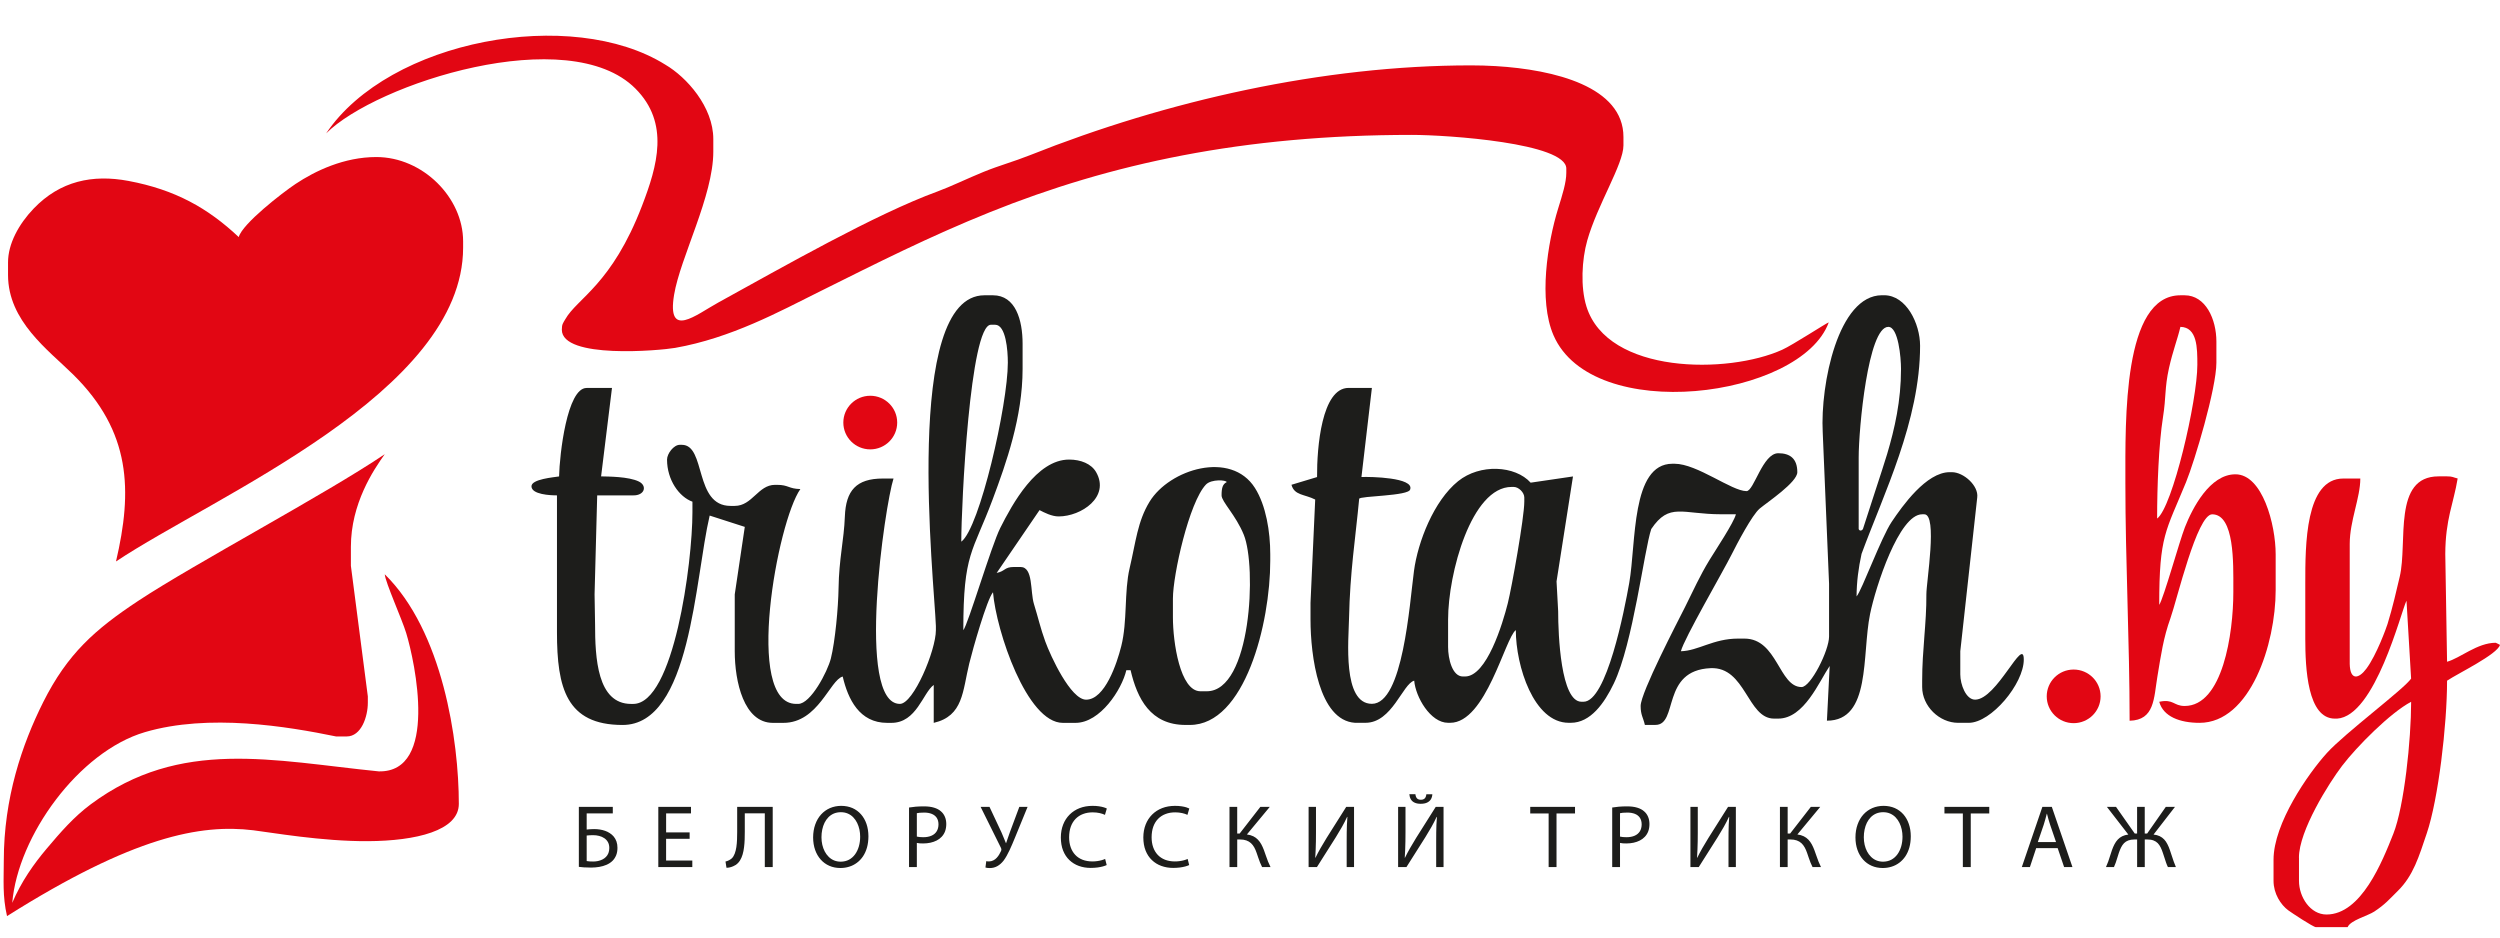
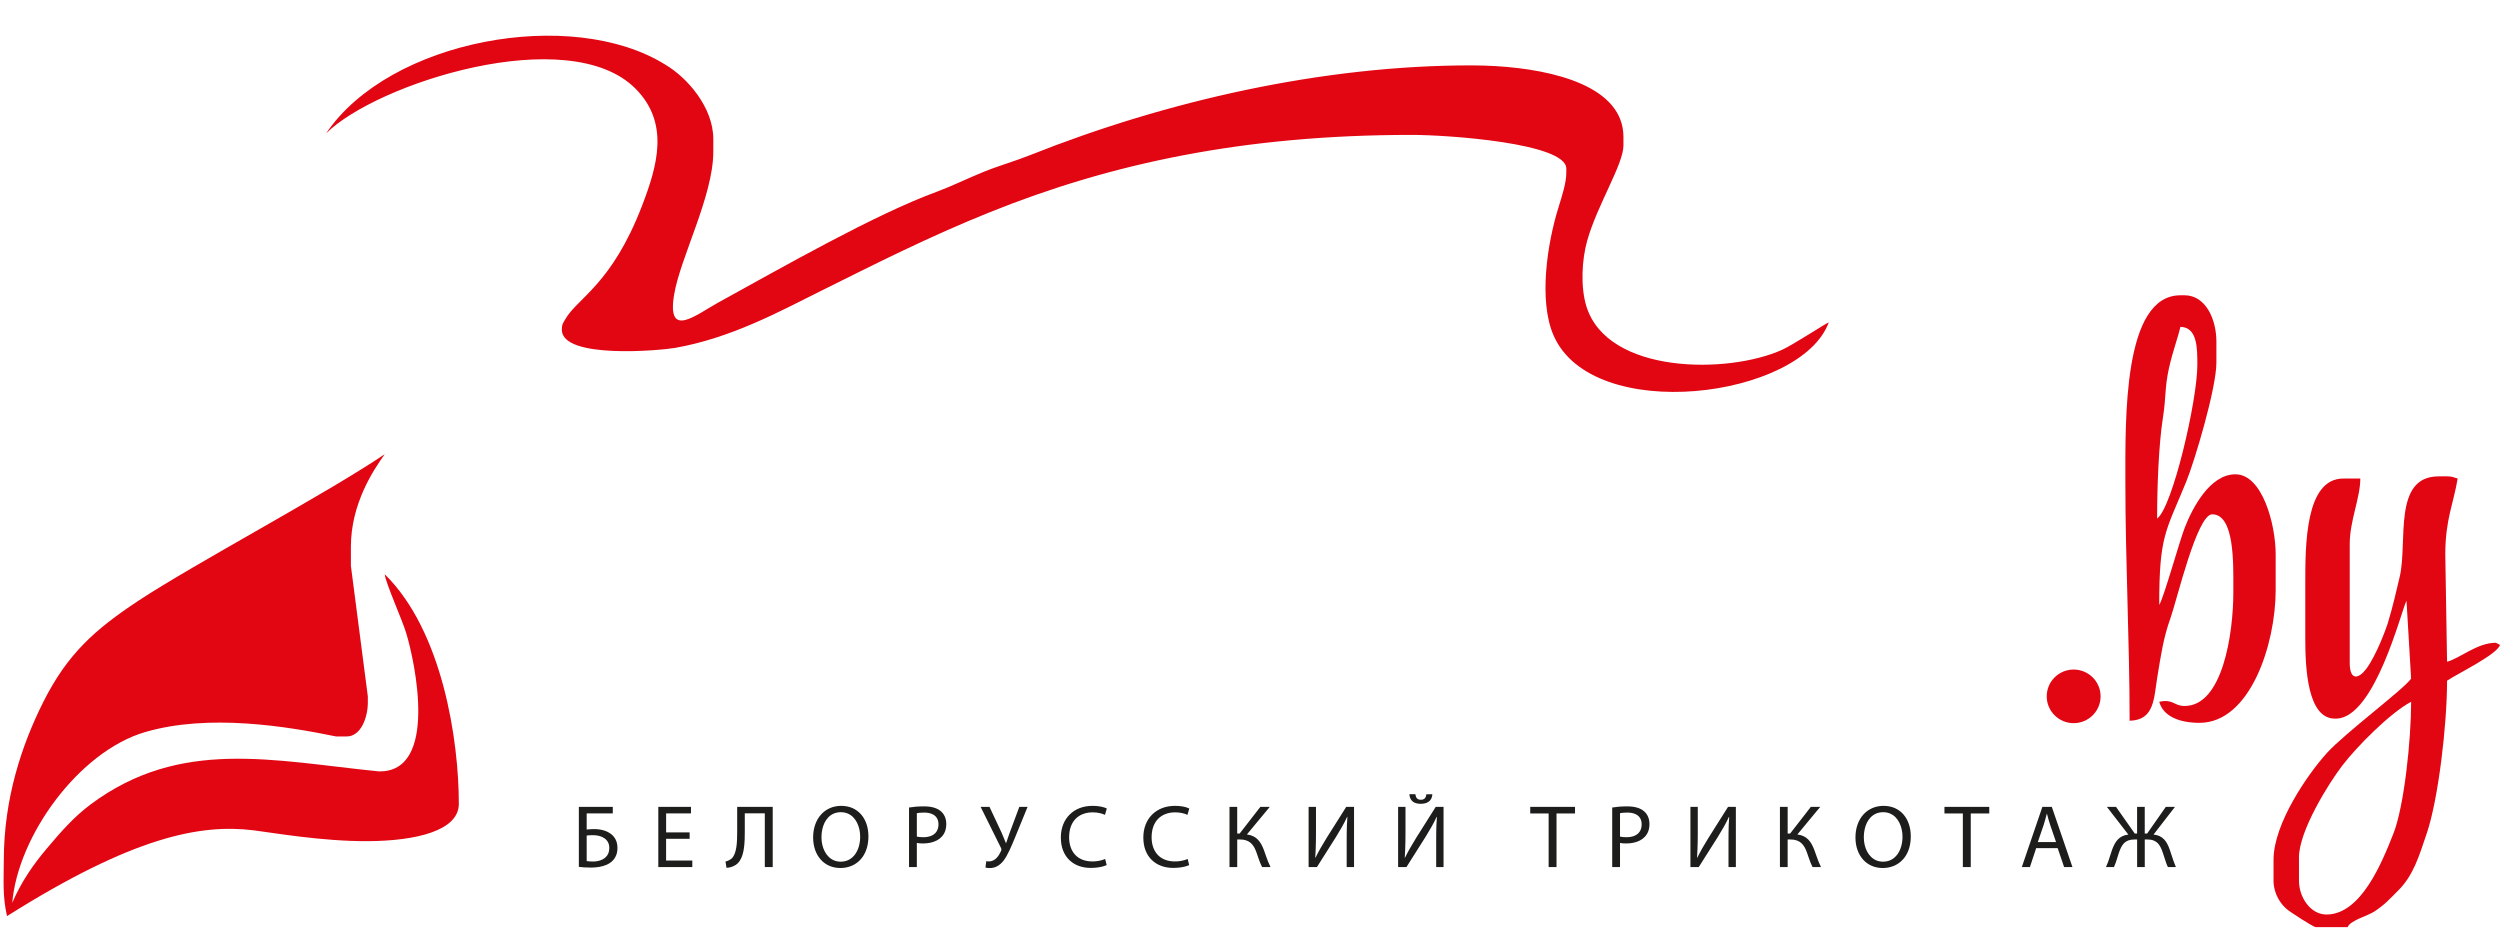
<svg xmlns="http://www.w3.org/2000/svg" version="1.1" id="Слой_1" x="0px" y="0px" viewBox="0 0 1008 378" style="enable-background:new 0 0 1008 378;" xml:space="preserve">
  <style type="text/css">
	.st0{fill-rule:evenodd;clip-rule:evenodd;fill:#E20613;}
	.st1{fill-rule:evenodd;clip-rule:evenodd;fill:#1D1D1B;}
</style>
  <g>
    <g>
      <path class="st0" d="M836.09,269.96c6,0,10.87,4.84,10.87,10.81s-4.87,10.81-10.87,10.81c-5.99,0-10.85-4.84-10.85-10.81    S830.09,269.96,836.09,269.96z" />
-       <ellipse class="st0" cx="350.89" cy="170.38" rx="10.86" ry="10.81" />
      <path class="st1" d="M233.39,325.32v24.2c0.52,0.08,1.2,0.14,2.03,0.2s1.79,0.09,2.9,0.09c1.11,0,2.21-0.09,3.27-0.27    c1.06-0.18,2.05-0.46,2.97-0.86c0.91-0.4,1.71-0.92,2.38-1.57c0.64-0.63,1.13-1.38,1.49-2.25c0.35-0.87,0.53-1.87,0.53-3.01    c0-0.95-0.13-1.79-0.39-2.54c-0.26-0.75-0.63-1.4-1.09-1.97c-0.47-0.57-1.01-1.04-1.63-1.43c-0.57-0.38-1.2-0.68-1.87-0.92    c-0.68-0.24-1.39-0.41-2.14-0.53c-0.75-0.12-1.51-0.17-2.28-0.17c-0.28,0-0.6,0.01-0.97,0.03c-0.37,0.01-0.74,0.04-1.1,0.06    c-0.36,0.03-0.68,0.06-0.94,0.1v-6.52h10.53v-2.63H233.39z M236.55,336.88c0.4-0.04,0.83-0.07,1.27-0.1    c0.45-0.03,0.86-0.04,1.23-0.04c0.88-0.01,1.71,0.09,2.49,0.29c0.79,0.19,1.5,0.5,2.14,0.94c0.6,0.41,1.09,0.94,1.45,1.59    c0.36,0.65,0.54,1.44,0.54,2.37c0,0.76-0.12,1.43-0.35,2.03c-0.24,0.6-0.56,1.11-0.99,1.54c-0.4,0.42-0.88,0.76-1.43,1.04    c-0.55,0.27-1.14,0.48-1.78,0.62c-0.63,0.14-1.27,0.2-1.93,0.2c-0.54,0-1.03-0.01-1.46-0.04c-0.42-0.03-0.83-0.07-1.18-0.15    V336.88z M278.07,335.62h-9.49v-7.67h10.03v-2.63h-13.18v24.28h13.71v-2.63h-10.57v-8.76h9.49V335.62z M297.23,325.32v10.23    c0,0.98-0.01,1.99-0.06,3.01c-0.04,1.04-0.13,2.02-0.27,2.99c-0.15,0.96-0.36,1.83-0.65,2.61c-0.29,0.78-0.68,1.42-1.16,1.91    c-0.31,0.27-0.68,0.53-1.14,0.78c-0.45,0.24-0.93,0.41-1.43,0.52l0.4,2.52c0.48-0.01,0.95-0.06,1.39-0.17    c0.45-0.11,0.88-0.25,1.28-0.43c0.4-0.18,0.75-0.36,1.06-0.55c0.68-0.47,1.25-1.06,1.7-1.78c0.45-0.72,0.81-1.53,1.07-2.43    c0.26-0.9,0.46-1.87,0.58-2.89c0.13-1.02,0.21-2.07,0.25-3.14c0.04-1.08,0.06-2.14,0.05-3.2v-7.35h8.07v21.65h3.19v-24.28H297.23z     M339.18,324.92c-1.63,0.01-3.14,0.31-4.52,0.9c-1.38,0.6-2.57,1.46-3.59,2.57c-1.02,1.13-1.8,2.46-2.36,4.03    c-0.56,1.56-0.85,3.31-0.86,5.24c0.01,1.85,0.28,3.52,0.81,5.03c0.53,1.51,1.29,2.8,2.26,3.89c0.97,1.09,2.13,1.93,3.46,2.51    c1.34,0.59,2.82,0.88,4.43,0.89c1.25,0,2.44-0.17,3.58-0.53c1.13-0.34,2.16-0.87,3.1-1.57c0.95-0.69,1.76-1.56,2.46-2.58    c0.69-1.03,1.23-2.22,1.62-3.58c0.38-1.35,0.57-2.87,0.58-4.54c-0.01-1.8-0.27-3.46-0.78-4.96c-0.52-1.5-1.25-2.79-2.21-3.88    c-0.97-1.09-2.11-1.94-3.45-2.53C342.36,325.23,340.85,324.93,339.18,324.92z M339.04,327.48c1.05,0,1.99,0.19,2.83,0.56    s1.56,0.87,2.18,1.52c0.62,0.65,1.14,1.39,1.55,2.23c0.4,0.84,0.72,1.73,0.92,2.67c0.2,0.95,0.3,1.91,0.3,2.88    c0,1.39-0.18,2.69-0.52,3.9c-0.35,1.21-0.85,2.28-1.52,3.21c-0.67,0.92-1.48,1.65-2.46,2.18c-0.97,0.52-2.08,0.78-3.33,0.8    c-0.99-0.01-1.89-0.18-2.71-0.52c-0.81-0.34-1.54-0.83-2.16-1.45c-0.63-0.62-1.16-1.34-1.59-2.16c-0.43-0.82-0.75-1.72-0.98-2.69    c-0.22-0.97-0.33-1.97-0.33-3.02c0-1.07,0.1-2.11,0.31-3.09c0.2-0.99,0.52-1.92,0.93-2.77c0.42-0.85,0.95-1.59,1.57-2.23    c0.63-0.64,1.36-1.13,2.19-1.49C337.06,327.67,338,327.48,339.04,327.48z M366.52,349.6h3.15v-9.73c0.36,0.09,0.76,0.15,1.18,0.17    c0.43,0.03,0.88,0.04,1.35,0.04c1.04,0,2.01-0.1,2.94-0.3c0.92-0.2,1.77-0.5,2.53-0.89c0.76-0.39,1.43-0.88,1.99-1.48    c0.61-0.63,1.08-1.38,1.4-2.24c0.31-0.87,0.48-1.85,0.48-2.95c-0.01-1.08-0.19-2.06-0.57-2.92c-0.36-0.86-0.89-1.58-1.57-2.16    c-0.72-0.65-1.65-1.15-2.79-1.49c-1.14-0.35-2.49-0.52-4.05-0.52c-1.27,0-2.41,0.04-3.4,0.13c-1,0.1-1.89,0.2-2.64,0.33V349.6z     M369.67,327.88c0.28-0.08,0.67-0.13,1.17-0.18c0.51-0.04,1.1-0.07,1.8-0.07c1.16,0,2.17,0.18,3.03,0.52    c0.86,0.34,1.53,0.87,2.01,1.57c0.47,0.71,0.71,1.59,0.72,2.66c-0.01,1.11-0.26,2.06-0.75,2.83c-0.48,0.77-1.18,1.36-2.1,1.75    c-0.91,0.4-2,0.6-3.28,0.6c-0.52,0-1-0.02-1.44-0.06c-0.43-0.03-0.82-0.1-1.16-0.19V327.88z M395.38,325.32l8.11,16.35    c0.14,0.28,0.23,0.53,0.26,0.75c0.03,0.22-0.03,0.46-0.15,0.73c-0.19,0.44-0.43,0.9-0.72,1.38c-0.28,0.48-0.62,0.93-1.01,1.35    c-0.38,0.42-0.84,0.76-1.35,1.02c-0.5,0.27-1.07,0.41-1.71,0.43c-0.27,0-0.5-0.01-0.68-0.03c-0.19-0.01-0.35-0.04-0.47-0.08    l-0.33,2.56c0.19,0.07,0.44,0.12,0.74,0.17c0.29,0.03,0.63,0.05,1.04,0.05c1.08,0,2.07-0.25,2.98-0.75    c0.91-0.5,1.77-1.25,2.55-2.24c0.43-0.57,0.84-1.22,1.25-1.94c0.4-0.73,0.79-1.5,1.18-2.3c0.38-0.82,0.74-1.65,1.11-2.49    c0.35-0.84,0.7-1.67,1.04-2.49l5.1-12.46h-3.33l-3.81,10.23c-0.3,0.86-0.58,1.65-0.83,2.37c-0.24,0.72-0.47,1.39-0.69,2.02h-0.07    c-0.29-0.72-0.58-1.43-0.88-2.14c-0.29-0.71-0.59-1.43-0.9-2.15l-4.85-10.34H395.38z M445.59,346.32    c-0.43,0.2-0.92,0.38-1.48,0.53c-0.54,0.15-1.14,0.27-1.76,0.35c-0.63,0.09-1.26,0.13-1.91,0.13c-1.48-0.01-2.81-0.24-3.97-0.69    c-1.16-0.46-2.14-1.11-2.94-1.97c-0.8-0.85-1.41-1.88-1.83-3.07c-0.42-1.2-0.63-2.55-0.63-4.04c0.01-1.6,0.24-3.02,0.68-4.26    c0.45-1.23,1.1-2.29,1.93-3.14c0.84-0.86,1.84-1.51,3-1.95c1.18-0.45,2.47-0.67,3.91-0.67c1.02,0.01,1.94,0.1,2.78,0.29    c0.83,0.18,1.54,0.43,2.15,0.72l0.75-2.56c-0.28-0.15-0.68-0.31-1.2-0.47c-0.52-0.16-1.16-0.31-1.93-0.42    c-0.76-0.12-1.65-0.18-2.66-0.18c-1.9,0.01-3.63,0.31-5.19,0.92c-1.55,0.6-2.89,1.48-4.02,2.6c-1.13,1.13-2,2.47-2.61,4.03    c-0.61,1.56-0.92,3.29-0.93,5.19c0.01,2,0.31,3.76,0.91,5.28c0.6,1.52,1.45,2.81,2.53,3.84c1.09,1.04,2.36,1.83,3.82,2.36    c1.46,0.53,3.05,0.8,4.78,0.8c0.99-0.01,1.91-0.06,2.73-0.17c0.83-0.11,1.56-0.26,2.19-0.43c0.63-0.18,1.13-0.36,1.53-0.55    L445.59,346.32z M478.86,346.32c-0.43,0.2-0.91,0.38-1.47,0.53c-0.55,0.15-1.14,0.27-1.77,0.35c-0.63,0.09-1.26,0.13-1.91,0.13    c-1.48-0.01-2.81-0.24-3.97-0.69c-1.16-0.46-2.14-1.11-2.95-1.97c-0.8-0.85-1.41-1.88-1.83-3.07c-0.42-1.2-0.63-2.55-0.63-4.04    c0.01-1.6,0.24-3.02,0.68-4.26c0.45-1.23,1.1-2.29,1.93-3.14c0.84-0.86,1.84-1.51,3.01-1.95c1.17-0.45,2.46-0.67,3.9-0.67    c1.02,0.01,1.94,0.1,2.78,0.29c0.83,0.18,1.54,0.43,2.15,0.72l0.75-2.56c-0.28-0.15-0.68-0.31-1.19-0.47    c-0.52-0.16-1.16-0.31-1.93-0.42c-0.77-0.12-1.66-0.18-2.67-0.18c-1.9,0.01-3.63,0.31-5.19,0.92c-1.55,0.6-2.89,1.48-4.02,2.6    c-1.13,1.13-2,2.47-2.61,4.03c-0.61,1.56-0.92,3.29-0.93,5.19c0.01,2,0.31,3.76,0.91,5.28c0.6,1.52,1.45,2.81,2.54,3.84    c1.08,1.04,2.35,1.83,3.82,2.36c1.46,0.53,3.04,0.8,4.78,0.8c0.99-0.01,1.9-0.06,2.73-0.17c0.83-0.11,1.55-0.26,2.18-0.43    c0.63-0.18,1.13-0.36,1.53-0.55L478.86,346.32z M495.73,325.32v24.28h3.12v-11.13h1.02c1.02,0,1.91,0.13,2.65,0.39    c0.74,0.26,1.36,0.63,1.88,1.11c0.51,0.47,0.95,1.04,1.32,1.71c0.36,0.66,0.68,1.39,0.95,2.2c0.22,0.64,0.44,1.3,0.67,1.96    c0.23,0.67,0.47,1.33,0.72,1.97c0.26,0.64,0.52,1.23,0.82,1.8h3.4c-0.36-0.72-0.68-1.46-0.99-2.19c-0.28-0.75-0.57-1.5-0.84-2.29    c-0.27-0.78-0.56-1.58-0.85-2.41c-0.31-0.82-0.66-1.59-1.04-2.29c-0.38-0.7-0.84-1.33-1.36-1.87c-0.51-0.55-1.14-1.01-1.86-1.37    c-0.73-0.36-1.59-0.6-2.59-0.74l9.23-11.13h-3.8l-8.36,10.77h-0.98v-10.77H495.73z M527.63,325.32v24.28h3.36l7.64-12.07    c0.84-1.36,1.65-2.72,2.44-4.1c0.78-1.38,1.48-2.74,2.09-4.07l0.11,0.04c-0.08,1.01-0.15,2.02-0.19,3.04    c-0.04,1.02-0.06,2.09-0.08,3.2c-0.01,1.12-0.02,2.32-0.02,3.63v10.34h2.97v-24.28h-3.15l-7.89,12.5    c-0.89,1.43-1.7,2.82-2.47,4.15c-0.75,1.33-1.44,2.62-2.05,3.88l-0.08-0.04c0.08-1.07,0.13-2.15,0.17-3.24    c0.04-1.09,0.07-2.21,0.1-3.37c0.02-1.16,0.03-2.37,0.03-3.65v-10.23H527.63z M563.72,325.32v24.28h3.36l7.64-12.07    c0.84-1.36,1.65-2.72,2.44-4.1c0.78-1.38,1.48-2.74,2.09-4.07l0.11,0.04c-0.08,1.01-0.15,2.02-0.19,3.04    c-0.04,1.02-0.07,2.09-0.08,3.2c-0.01,1.12-0.02,2.32-0.02,3.63v10.34h2.97v-24.28h-3.15l-7.89,12.5    c-0.89,1.43-1.7,2.82-2.47,4.15c-0.75,1.33-1.44,2.62-2.05,3.88l-0.08-0.04c0.08-1.07,0.13-2.15,0.17-3.24s0.07-2.21,0.1-3.37    c0.02-1.16,0.03-2.37,0.03-3.65v-10.23H563.72z M568.25,320.24c0.06,0.8,0.26,1.48,0.61,2.06c0.34,0.57,0.84,1.02,1.5,1.32    c0.65,0.31,1.46,0.47,2.46,0.47c1.03,0,1.87-0.16,2.55-0.47c0.67-0.31,1.18-0.75,1.55-1.32c0.35-0.57,0.55-1.25,0.61-2.06h-2.42    c-0.04,0.4-0.13,0.77-0.27,1.1c-0.14,0.34-0.35,0.61-0.67,0.81c-0.3,0.21-0.73,0.31-1.28,0.32c-0.56-0.01-0.99-0.12-1.29-0.33    c-0.3-0.22-0.52-0.49-0.65-0.83c-0.13-0.34-0.22-0.69-0.26-1.08H568.25z M624.4,349.6h3.19v-21.62h7.46v-2.66h-18.06v2.66h7.42    V349.6z M650.04,349.6h3.15v-9.73c0.36,0.09,0.76,0.15,1.18,0.17c0.43,0.03,0.88,0.04,1.35,0.04c1.04,0,2.01-0.1,2.94-0.3    c0.92-0.2,1.77-0.5,2.53-0.89c0.76-0.39,1.43-0.88,1.99-1.48c0.61-0.63,1.08-1.38,1.4-2.24c0.32-0.87,0.48-1.85,0.48-2.95    c-0.01-1.08-0.19-2.06-0.57-2.92c-0.36-0.86-0.89-1.58-1.57-2.16c-0.72-0.65-1.65-1.15-2.79-1.49c-1.14-0.35-2.49-0.52-4.05-0.52    c-1.27,0-2.41,0.04-3.4,0.13c-1,0.1-1.89,0.2-2.64,0.33V349.6z M653.19,327.88c0.28-0.08,0.67-0.13,1.17-0.18    c0.51-0.04,1.11-0.07,1.8-0.07c1.16,0,2.17,0.18,3.04,0.52c0.86,0.34,1.52,0.87,2,1.57c0.47,0.71,0.71,1.59,0.72,2.66    c-0.01,1.11-0.26,2.06-0.74,2.83c-0.49,0.77-1.19,1.36-2.1,1.75c-0.91,0.4-2.01,0.6-3.28,0.6c-0.53,0-1.01-0.02-1.45-0.06    c-0.43-0.03-0.82-0.1-1.16-0.19V327.88z M681.58,325.32v24.28h3.36l7.64-12.07c0.84-1.36,1.65-2.72,2.44-4.1    c0.78-1.38,1.48-2.74,2.09-4.07l0.11,0.04c-0.08,1.01-0.14,2.02-0.19,3.04c-0.04,1.02-0.06,2.09-0.08,3.2    c-0.01,1.12-0.02,2.32-0.02,3.63v10.34h2.97v-24.28h-3.15l-7.89,12.5c-0.89,1.43-1.71,2.82-2.48,4.15    c-0.75,1.33-1.44,2.62-2.05,3.88l-0.08-0.04c0.08-1.07,0.13-2.15,0.17-3.24s0.07-2.21,0.1-3.37c0.02-1.16,0.03-2.37,0.03-3.65    v-10.23H681.58z M717.67,325.32v24.28h3.11v-11.13h1.02c1.02,0,1.91,0.13,2.65,0.39c0.74,0.26,1.36,0.63,1.88,1.11    c0.51,0.47,0.95,1.04,1.32,1.71c0.37,0.66,0.68,1.39,0.96,2.2c0.22,0.64,0.43,1.3,0.67,1.96c0.23,0.67,0.47,1.33,0.72,1.97    c0.26,0.64,0.53,1.23,0.82,1.8h3.4c-0.36-0.72-0.68-1.46-0.98-2.19c-0.29-0.75-0.57-1.5-0.84-2.29c-0.27-0.78-0.56-1.58-0.86-2.41    c-0.31-0.82-0.66-1.59-1.04-2.29c-0.38-0.7-0.84-1.33-1.35-1.87c-0.52-0.55-1.15-1.01-1.87-1.37c-0.73-0.36-1.59-0.6-2.58-0.74    l9.22-11.13h-3.79l-8.36,10.77h-0.99v-10.77H717.67z M759.45,324.92c-1.63,0.01-3.15,0.31-4.52,0.9c-1.38,0.6-2.57,1.46-3.59,2.57    c-1.02,1.13-1.8,2.46-2.36,4.03c-0.56,1.56-0.86,3.31-0.86,5.24c0,1.85,0.28,3.52,0.81,5.03c0.53,1.51,1.29,2.8,2.26,3.89    c0.98,1.09,2.13,1.93,3.47,2.51c1.34,0.59,2.81,0.88,4.43,0.89c1.25,0,2.44-0.17,3.58-0.53c1.13-0.34,2.16-0.87,3.1-1.57    c0.94-0.69,1.76-1.56,2.46-2.58c0.69-1.03,1.23-2.22,1.62-3.58c0.38-1.35,0.57-2.87,0.58-4.54c-0.01-1.8-0.27-3.46-0.79-4.96    c-0.51-1.5-1.25-2.79-2.2-3.88c-0.97-1.09-2.12-1.94-3.46-2.53C762.63,325.23,761.12,324.93,759.45,324.92z M759.3,327.48    c1.05,0,1.99,0.19,2.83,0.56c0.83,0.37,1.56,0.87,2.18,1.52c0.62,0.65,1.14,1.39,1.55,2.23c0.41,0.84,0.72,1.73,0.92,2.67    c0.2,0.95,0.31,1.91,0.31,2.88c0,1.39-0.18,2.69-0.52,3.9c-0.35,1.21-0.85,2.28-1.52,3.21c-0.67,0.92-1.48,1.65-2.46,2.18    c-0.97,0.52-2.08,0.78-3.33,0.8c-0.99-0.01-1.89-0.18-2.71-0.52c-0.81-0.34-1.54-0.83-2.16-1.45c-0.63-0.62-1.16-1.34-1.59-2.16    c-0.43-0.82-0.75-1.72-0.98-2.69c-0.22-0.97-0.33-1.97-0.33-3.02c0-1.07,0.1-2.11,0.31-3.09c0.2-0.99,0.52-1.92,0.93-2.77    c0.42-0.85,0.95-1.59,1.57-2.23c0.63-0.64,1.36-1.13,2.19-1.49C757.32,327.67,758.26,327.48,759.3,327.48z M791.42,349.6h3.19    v-21.62h7.46v-2.66H784v2.66h7.42V349.6z M829.65,341.96l2.6,7.64h3.36l-8.32-24.28h-3.8l-8.29,24.28h3.26l2.53-7.64H829.65z     M821.65,339.51l2.39-7.02c0.23-0.74,0.45-1.48,0.65-2.21c0.2-0.74,0.4-1.46,0.58-2.18h0.07c0.18,0.69,0.37,1.41,0.57,2.15    c0.2,0.73,0.43,1.49,0.7,2.28l2.39,6.99H821.65z M849.49,325.32l8.65,11.17c-0.95,0.12-1.76,0.34-2.46,0.69    c-0.69,0.34-1.29,0.79-1.79,1.33c-0.51,0.54-0.95,1.17-1.32,1.88c-0.38,0.71-0.71,1.5-1.02,2.36c-0.26,0.76-0.51,1.52-0.75,2.29    c-0.24,0.77-0.49,1.53-0.75,2.29c-0.27,0.76-0.58,1.52-0.92,2.27h3.22c0.26-0.55,0.51-1.16,0.73-1.81    c0.23-0.66,0.44-1.32,0.64-1.99c0.2-0.67,0.39-1.3,0.59-1.88c0.28-0.83,0.59-1.58,0.92-2.25c0.33-0.66,0.73-1.23,1.19-1.71    c0.47-0.47,1.04-0.84,1.71-1.09c0.68-0.25,1.5-0.39,2.47-0.39h1.09v11.13h3.08v-11.13h1.04c0.98,0,1.8,0.13,2.48,0.39    c0.67,0.25,1.25,0.62,1.71,1.09c0.46,0.48,0.85,1.05,1.18,1.71c0.33,0.67,0.63,1.42,0.9,2.25c0.21,0.58,0.41,1.21,0.62,1.88    c0.2,0.67,0.42,1.33,0.65,1.99c0.22,0.66,0.48,1.27,0.75,1.81h3.22c-0.33-0.74-0.63-1.5-0.89-2.27c-0.27-0.76-0.52-1.53-0.77-2.3    c-0.24-0.78-0.5-1.54-0.77-2.31c-0.29-0.87-0.63-1.66-1-2.37c-0.36-0.73-0.8-1.35-1.3-1.89c-0.51-0.54-1.11-0.97-1.8-1.31    c-0.7-0.34-1.53-0.55-2.48-0.66l8.65-11.17h-3.7l-7.53,10.77h-0.97v-10.77h-3.08v10.77h-0.94l-7.57-10.77H849.49z" />
-       <path class="st0" d="M96.26,95.59c-12.5-11.74-25.63-19.1-44.45-22.64c-14.51-2.73-27.56,0.04-38.2,11.11    C7.54,90.38,3.24,98.31,3.24,105.78v5.1c0,18.58,16.26,30.28,26.25,40.12c23.42,23.1,23.96,46.83,17.28,75.38    c39.66-26.43,139.96-68.16,139.96-126.54v-2.55c0-17.64-16.29-33.97-34.99-33.97c-13,0-24.63,5.56-32.6,10.87    C113.94,77.65,97.7,90.21,96.26,95.59z" />
      <path class="st0" d="M1.53,347.05c0,7.72-0.57,14.21,1.3,22.32c51.01-32.14,78-37.18,99.31-34.6c7.09,0.86,27.6,4.51,46.27,4.39    c19.26-0.12,36.59-4.18,36.59-15.04c0-25.55-6.52-69.67-29.87-92.57c0.28,3.34,6.95,18.11,8.64,23.67    c3.65,11.96,13.03,56.3-11.05,55.8c-42.67-4.27-79.9-13.62-116.07,13.23c-6.94,5.16-12.24,11.31-17.83,17.93    c-5.15,6.1-10.21,13.22-13.88,21.85c2.26-27,26.81-60.97,53.49-68.83c25.75-7.58,57.44-2.3,77.08,1.74h4.27    c5.92,0,8.53-8.03,8.53-13.59v-2.55l-6.83-52.65v-7.65c0-17.47,9.12-31.02,13.65-37.37c-23.69,16.04-76.89,44.26-99.34,59.1    c-17.54,11.6-28.58,21.39-38.34,40.82C8.86,300.19,1.53,321.8,1.53,347.05z" />
-       <path class="st1" d="M377.35,252.39v1.7c0,8.17-9.03,29.72-14.51,29.72c-17.91,0-5.99-80.5-2.57-90.87h-4.27    c-10.76,0-14.96,4.86-15.35,15.3c-0.36,9.6-2.37,17.03-2.54,28.89c-0.12,7.87-1.38,21.46-3.1,28.35    c-1.34,5.34-8.17,18.33-13.15,18.33h-0.86c-21.1,0-7.52-73.59,1.71-86.62c-4.8-0.11-4.75-1.7-9.38-1.7h-0.86    c-6.78,0-9.14,8.49-16.22,8.49h-1.7c-14.78,0-9.79-24.63-19.63-24.63h-0.85c-2.41,0-5.12,3.55-5.12,5.95    c0,8.23,4.89,15.06,10.24,16.98v4.25c0,20.42-7.51,77.29-23.89,77.29h-0.86c-13.64,0-14.51-18.57-14.51-32.27l-0.2-11.9    l1.06-39.91h14.51c4.64,0.08,5.74-3.86,2.32-5.57c-4.13-2.05-12.51-2.02-15.26-2.09l4.39-35.65h-10.24    c-7.87,0-10.89,26.79-11.09,35.67c-2.05,0.35-11.23,1.07-11.13,4.02c0.1,3.29,7.61,3.62,10.28,3.62v55.2    c0,22.36,3.76,37.37,26.45,37.37c27.54,0,29.1-58.93,35.12-84.43l14.16,4.56l-4.05,27.22v22.93c0,12.25,3.68,28.87,15.36,28.87    h4.27c14.02,0,18.73-17.31,23.9-18.68c2.14,9.17,6.75,18.68,17.92,18.68h1.71c10.17,0,12.68-12.09,17.07-15.29v15.29    c11.97-2.78,11.6-12.78,14.33-23.96c1.39-5.7,7.12-25.89,9.57-28.7c1.3,15.6,13.64,52.66,28.16,52.66h5.12    c9.92,0,18.64-13.38,20.48-21.24h1.71c2.69,11.5,8.03,22.08,22.18,22.08h1.71c22.16,0,32.43-40.86,32.43-66.24v-2.55    c0-9.13-1.7-19.7-6.18-26.77c-9.64-15.23-34.42-7.58-42.47,5.53c-4.87,7.94-5.57,16.3-8.05,26.81    c-2.25,9.59-0.84,21.38-3.38,31.46c-1.74,6.94-6.59,21.57-14.17,21.57c-6.22,0-14.33-17.58-16.48-23.51    c-1.96-5.4-2.78-9.34-4.54-15.02c-1.59-5.12-0.21-14.97-5.44-14.97h-2.56c-4.04,0-3.41,1.64-7.05,2.41l17.29-25.34    c1.85,0.97,4.92,2.55,7.68,2.55c9.2,0,20.85-7.92,15.12-17.88c-1.93-3.36-6.19-5.05-10.86-5.05c-13.15,0-22.92,17.93-27.77,27.57    c-3.63,7.21-13.04,39.09-14.9,41.22c0-31.28,3.74-31.06,11.84-52.76c5.42-14.5,12.06-33.17,12.06-52.55v-10.19    c0-9.59-2.84-19.53-11.95-19.53h-3.42C363.9,119.05,376.7,234.49,377.35,252.39z M472.92,241.34v7.65    c0,9.82,2.84,29.73,11.09,29.73h2.56c17.98,0,20.16-50.25,14.93-63.1c-3.22-7.93-8.96-13.34-8.96-15.88    c0-3.09,0.45-4.54,2.07-5.35c-0.11-0.88-6.21-1.3-8.39,1C479.44,202.54,472.92,231.79,472.92,241.34z M387.59,218.41    c7.38-5.38,18.77-55.21,18.77-72.19c0-4.95-0.77-15.28-5.12-15.28h-1.71C391.12,130.94,387.59,203.38,387.59,218.41z" />
      <path class="st0" d="M131.49,53.79c20.16-20.13,97.78-45.04,124.7-18.09c13.94,13.96,8.82,31.25,2.71,47.18    c-12.24,31.93-26.16,37.31-30.99,45.86c-0.9,1.57-1.38,1.95-1.38,4.2c0,11.95,39.6,8.4,45.67,7.33c22.57-3.98,42-14.6,58.36-22.75    c22.95-11.42,43.83-22.01,68.58-31.97c48.61-19.56,102.12-31.16,170.09-31.16c14.51,0,62.3,3.31,62.3,13.58v1.7    c0,3.96-1.57,8.82-3.28,14.37c-4.3,13.93-8,36.97-1.89,51.12c15.68,36.35,99.86,25.4,110.99-5.18    c-0.94,0.25-14.57,9.15-18.77,11.04c-21.84,9.9-70.39,9.9-78.93-17.44c-2.45-7.86-1.87-18.87,0.32-26.61    c4.11-14.48,14.6-30.75,14.6-38.34v-3.4c0-20.23-27.69-27.16-51.54-28.58c-3.41-0.2-6.74-0.29-9.9-0.29    c-59.6,0-122.58,14.2-177.83,36.2c-6.56,2.61-12.28,4.12-18.79,6.77c-6.2,2.52-13.29,5.96-18.54,7.88    c-25.06,9.15-62.08,30.31-88.38,44.78c-9.01,4.96-20.8,14.9-17.8-3.14c2.49-15,15.81-39.84,15.81-57.67v-5.09    c0-13.01-10.77-25-19.34-30.01C230.58,2.54,156.96,15.95,131.49,53.79z" />
-       <path class="st1" d="M749.42,184.45c0-11.66,3.79-52.66,11.95-52.66c4.04,0,5.12,12.39,5.12,16.98c0,12.86-2.54,24.03-5.61,34.34    c-1.65,5.54-8.84,27.16-9.75,30.21c-0.53,0.8-1.38,0.8-1.71,0V184.45z M583.87,249.83v11.04c0,4.75,1.68,11.89,5.97,11.89h0.86    c8.73,0,15.16-21.23,17.25-29.55c1.57-6.27,6.65-34.49,6.65-40.94v-1.69c0-1.99-2.27-4.25-4.27-4.25h-0.85    C593.29,196.33,583.87,231.16,583.87,249.83z M734.92,174.26l2.56,61.14v21.24c0,5.62-7.38,20.38-11.09,20.38    c-9.15,0-9.7-19.54-23.04-19.54h-2.57c-9.97,0-16.07,4.94-23.04,5.1c1.14-4.87,17-32.11,20.48-39.07    c2.09-4.16,8.22-15.91,11.31-18.47c3.17-2.63,15.15-10.61,15.15-14.65c0-5.4-2.85-7.65-7.68-7.65c-6.31,0-9.79,15.28-12.8,15.28    c-6.01,0-19.93-11.04-29.01-11.04h-0.86c-16.71,0-14.58,31.97-17.42,48.05c-1.92,10.9-9.12,47.91-18.42,47.91h-0.85    c-8.32,0-9.39-26.88-9.39-36.52l-0.65-11.99l6.63-42.33l-17.07,2.51c-6.23-6.93-20.42-7.72-29.26-0.59    c-9.78,7.89-16.22,24.44-17.78,36.16c-1.8,13.46-4.43,53.6-16.97,53.6c-11.96,0-9.38-25.95-9.22-34.39    c0.38-18.8,2.59-32.27,4.09-48.26c0.04-1.22,20.12-1.07,20.57-3.82c1.62-4.79-16-5.14-19.65-4.98l4.21-35.93h-9.39    c-10.87,0-12.8,24.07-12.72,35.95l-10.32,3.11c1.16,4.33,5.24,3.76,9.57,5.95l-1.89,41.61v6.79c0,14.61,3.35,40.66,17.92,41.62    h4.27c10.72,0,14.97-15.75,19.62-16.99c0.55,6.58,6.52,16.99,13.66,16.99h0.85c14.41,0,22.12-34.2,26.46-37.37    c0,14.47,7.23,37.37,21.33,37.37h0.86c7.91,0,13.48-7.84,17.33-15.87c7.77-16.19,12.21-53.72,15.09-62.26    c7.29-10.83,12.42-5.95,28.16-5.95h5.97c-0.77,3.27-8.26,14.53-10.59,18.34c-4.07,6.66-6.45,12.16-9.9,19.03    c-2.91,5.8-17.92,34.55-17.92,39.91c0,3.65,1,4.6,1.71,7.65h4.27c9.31,0,2.19-22.03,22.25-22.88    c14.15-0.6,14.79,20.34,25.54,20.34h1.71c10.45,0,16.49-14.97,20.74-21.22l-1.11,22.06c17.84,0,14.03-26.44,17.39-42.98    c2.22-10.9,11.67-40.24,21.01-40.24h0.86c5.46,0,0.81,27.35,0.84,32.26c0.08,11.82-1.7,22.16-1.7,34.83v2.55    c0,7.72,6.93,14.44,14.51,14.44h4.27c9.06,0,22.19-15.75,22.19-25.48c0-9.87-10.87,16.14-19.63,16.14    c-3.68,0-5.97-6.08-5.97-10.19v-9.34l6.83-62c0.62-4.7-5.46-10.19-10.24-10.19h-0.86c-9.45,0-19.08,13.62-23.39,20.03    c-4.28,6.38-12.02,27.62-14.16,30.07c0.02-5.81,0.77-11.52,2.01-17.16c8.85-24.07,23.61-53.68,23.6-83.9    c0-8.88-5.51-20.38-14.51-20.38h-0.86C741.14,119.05,733.92,154.98,734.92,174.26z" />
      <path class="st0" d="M926.93,345.8c0-10.85,12.09-30.05,17.41-37.03c5.89-7.73,19.43-21.39,27.83-25.81    c0,15.36-2.8,42.13-7.16,53.17c-4.48,11.31-12.95,32.6-26.97,32.6c-6.49,0-11.09-6.98-11.09-13.58V345.8z M947.41,267.67v-48.4    c0-9.22,4.27-18.6,4.27-26.33h-6.83c-15.39,0-15.36,26.75-15.36,42.46v22.08c0,12.04,0.89,32.27,11.95,32.27h0.85    c15.4-0.95,25.82-43.24,28.01-47.55l1.86,31.41c-2.81,4.18-26.64,21.94-33.91,29.95c-7.57,8.32-21.56,28.42-21.56,43.08v8.5    c0,5.21,2.94,9.69,5.95,11.91c1.19,0.88,10.06,6.77,11.12,6.77h12.8c1.12-2.77,8.09-4.52,10.75-6.28    c4.42-2.93,5.94-4.82,9.52-8.36c6.24-6.16,8.48-13.81,11.66-23.22c4.62-13.64,8.17-43.54,8.17-61.51    c4.48-2.99,20.31-10.62,21.33-14.44c-0.02-0.01-1.59-0.85-1.71-0.85c-7.46,0-14.4,6.25-19.62,7.65    c-0.24-14.48-0.49-28.95-0.72-43.43c0.06-14.15,3.33-20.31,4.99-30.46c-1.92-0.45-1.96-0.85-4.27-0.85h-3.42    c-18.63,0-12.38,26.58-15.67,40.46c-1.26,5.32-2.83,12.35-4.91,19.05c-0.44,1.43-4.41,12.51-8.55,18.05    C951.11,273.69,947.55,274.55,947.41,267.67z" />
      <path class="st0" d="M869.75,209.08c0-12.84,0.64-29.93,2.38-40.95c1.29-8.18,0.62-11.64,2.4-19.69    c1.54-6.93,3.47-11.76,4.61-16.65c6.85,0.15,6.83,8.58,6.83,15.28C885.97,161.51,875.96,204.55,869.75,209.08z M858.66,290.6    c10.12-0.22,9.75-9.11,11.19-17.74c1.48-8.91,2.41-15.63,5.28-23.62c2.58-7.19,10.7-41.87,16.82-41.87    c9.06,0,8.53,19.94,8.53,29.72v1.7c0,16.68-4.29,45.86-19.63,45.86c-4.5,0-4.45-2.92-10.24-1.69c1.61,5.98,8.35,8.49,16.22,8.49    c20.48,0,30.72-31.8,30.72-53.5v-14.44c0-12.02-5.33-32.27-16.22-32.27c-10.38,0-17.36,13.69-20.37,21.34    c-2.26,5.78-8.49,28.4-10.36,31.31c0-28.12,2.62-29.43,10.83-49.52c3.43-8.39,12.22-37.8,12.22-48.14v-8.49    c0-9.07-4.35-18.68-12.81-18.68h-1.7c-23.22,0-22.19,50.04-22.19,75.59C856.95,226.13,858.66,258.87,858.66,290.6z" />
    </g>
  </g>
</svg>